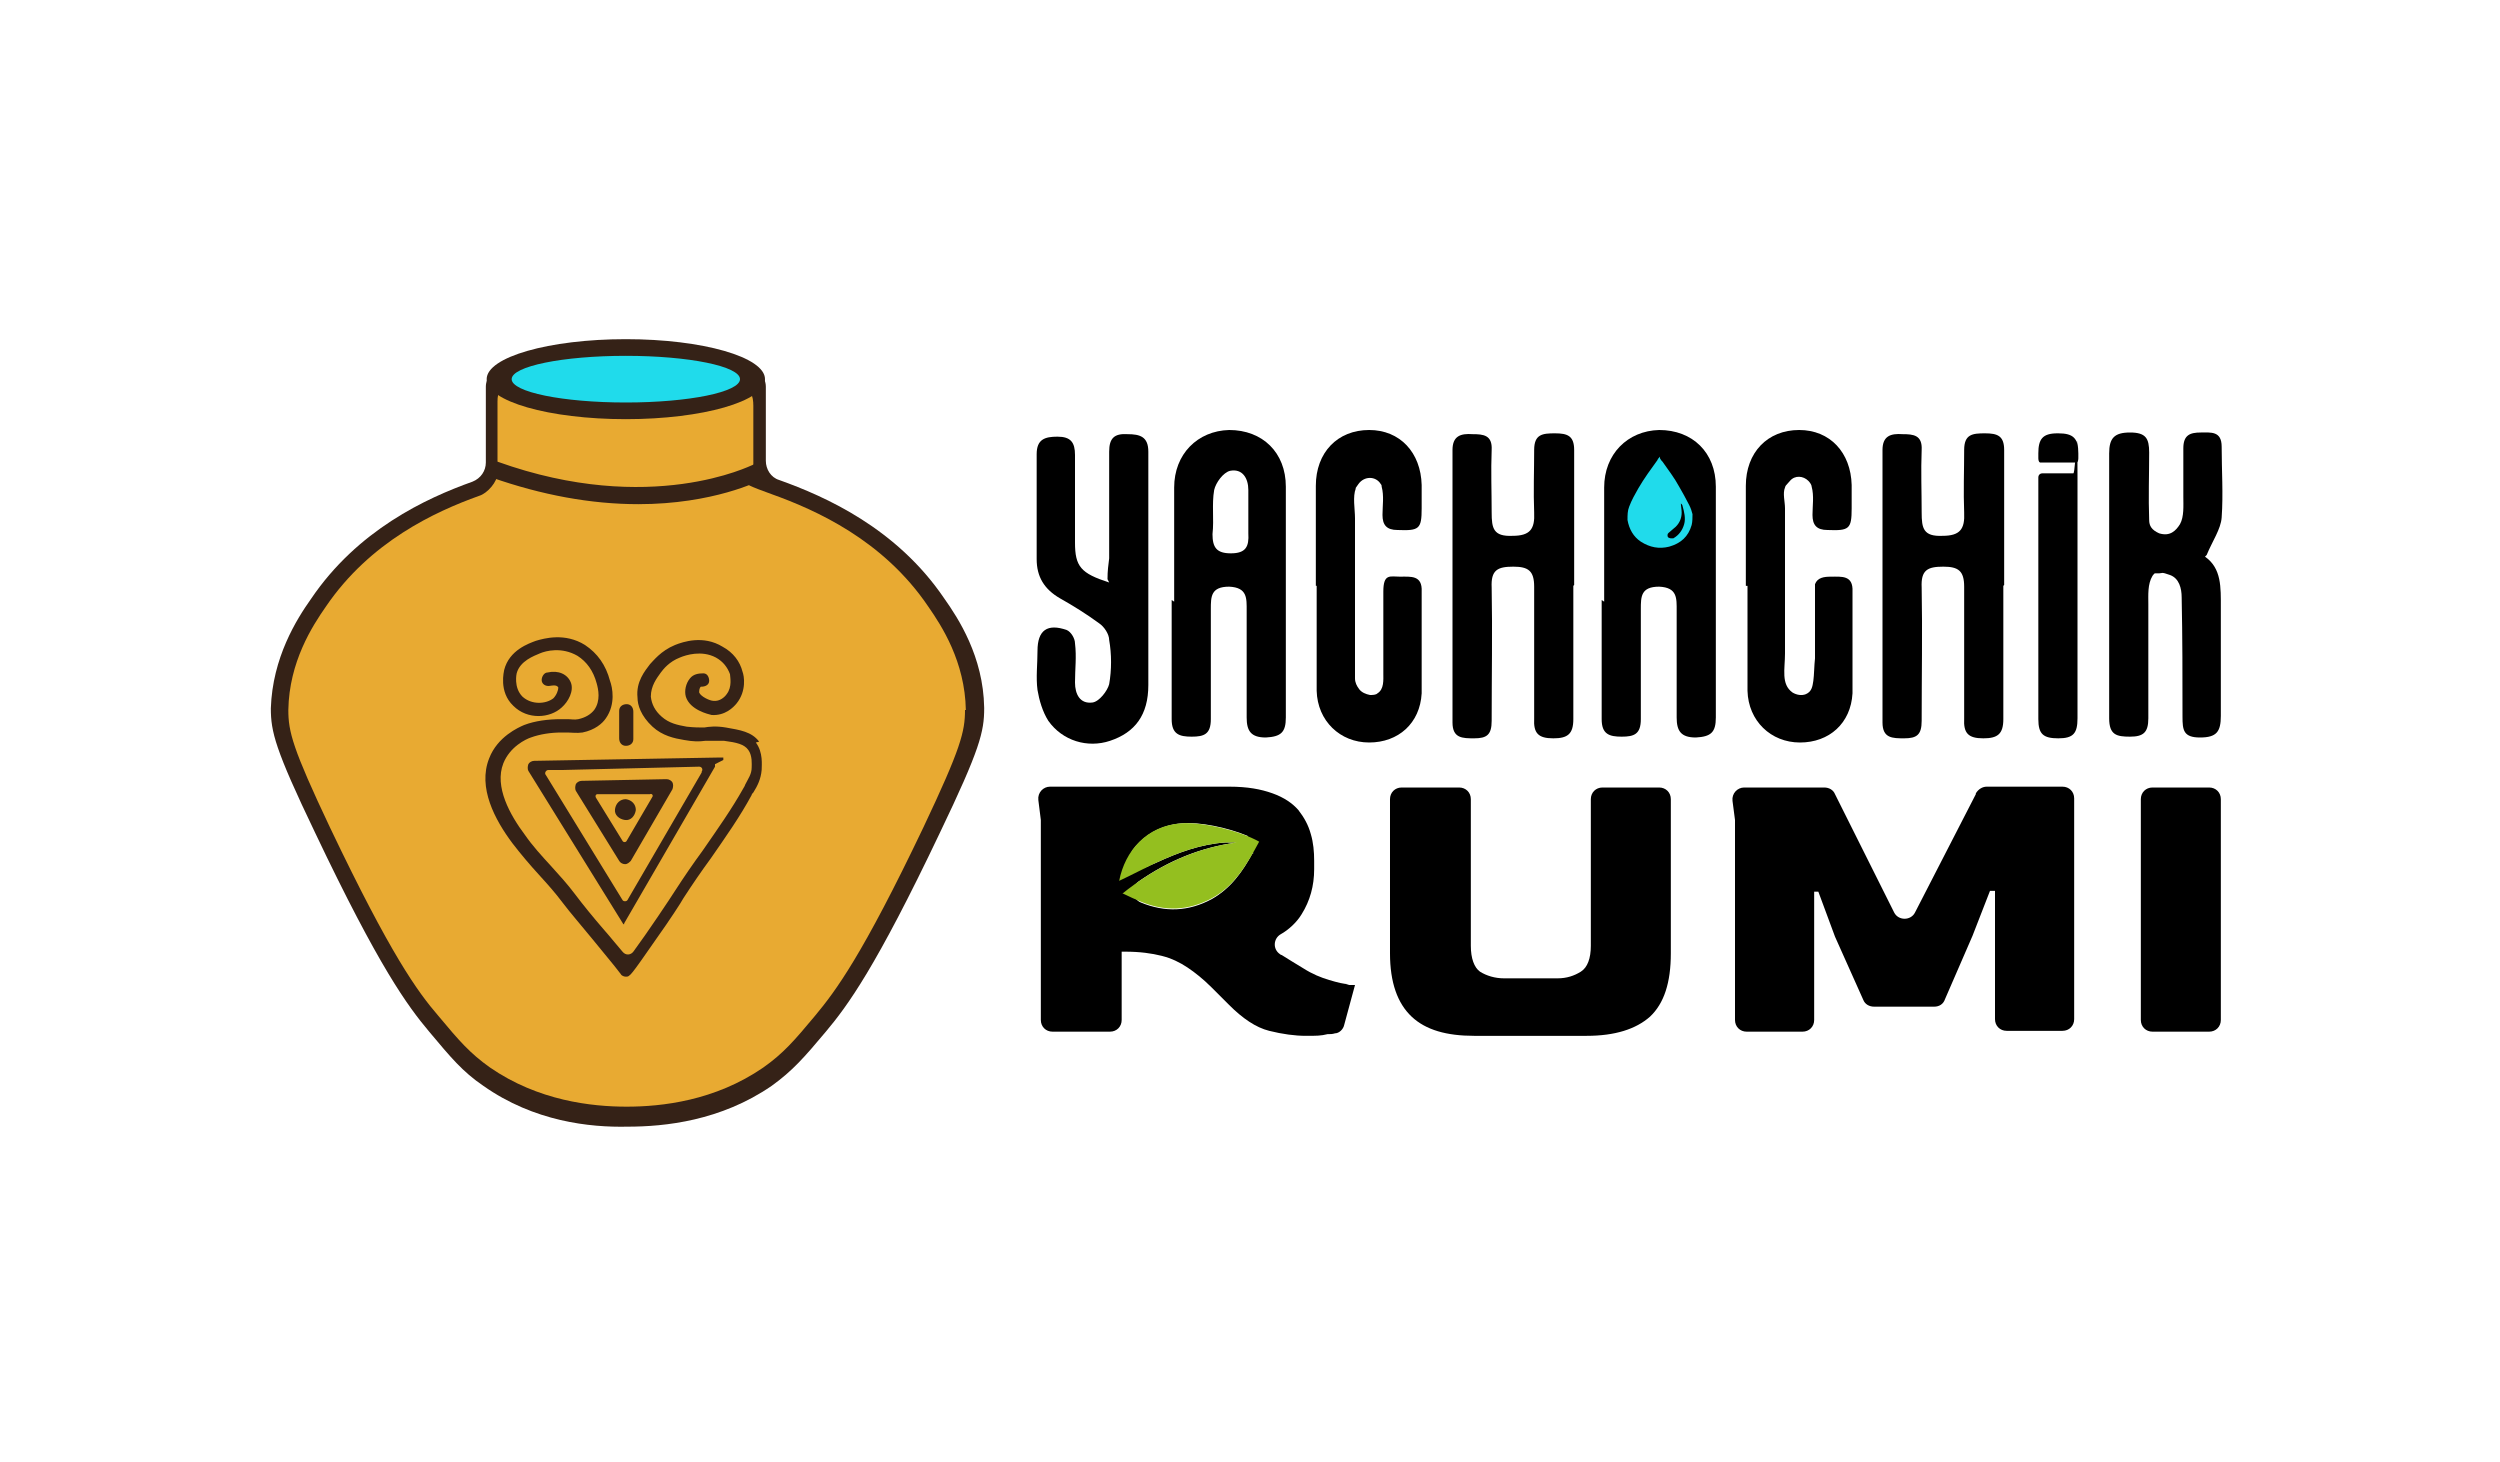
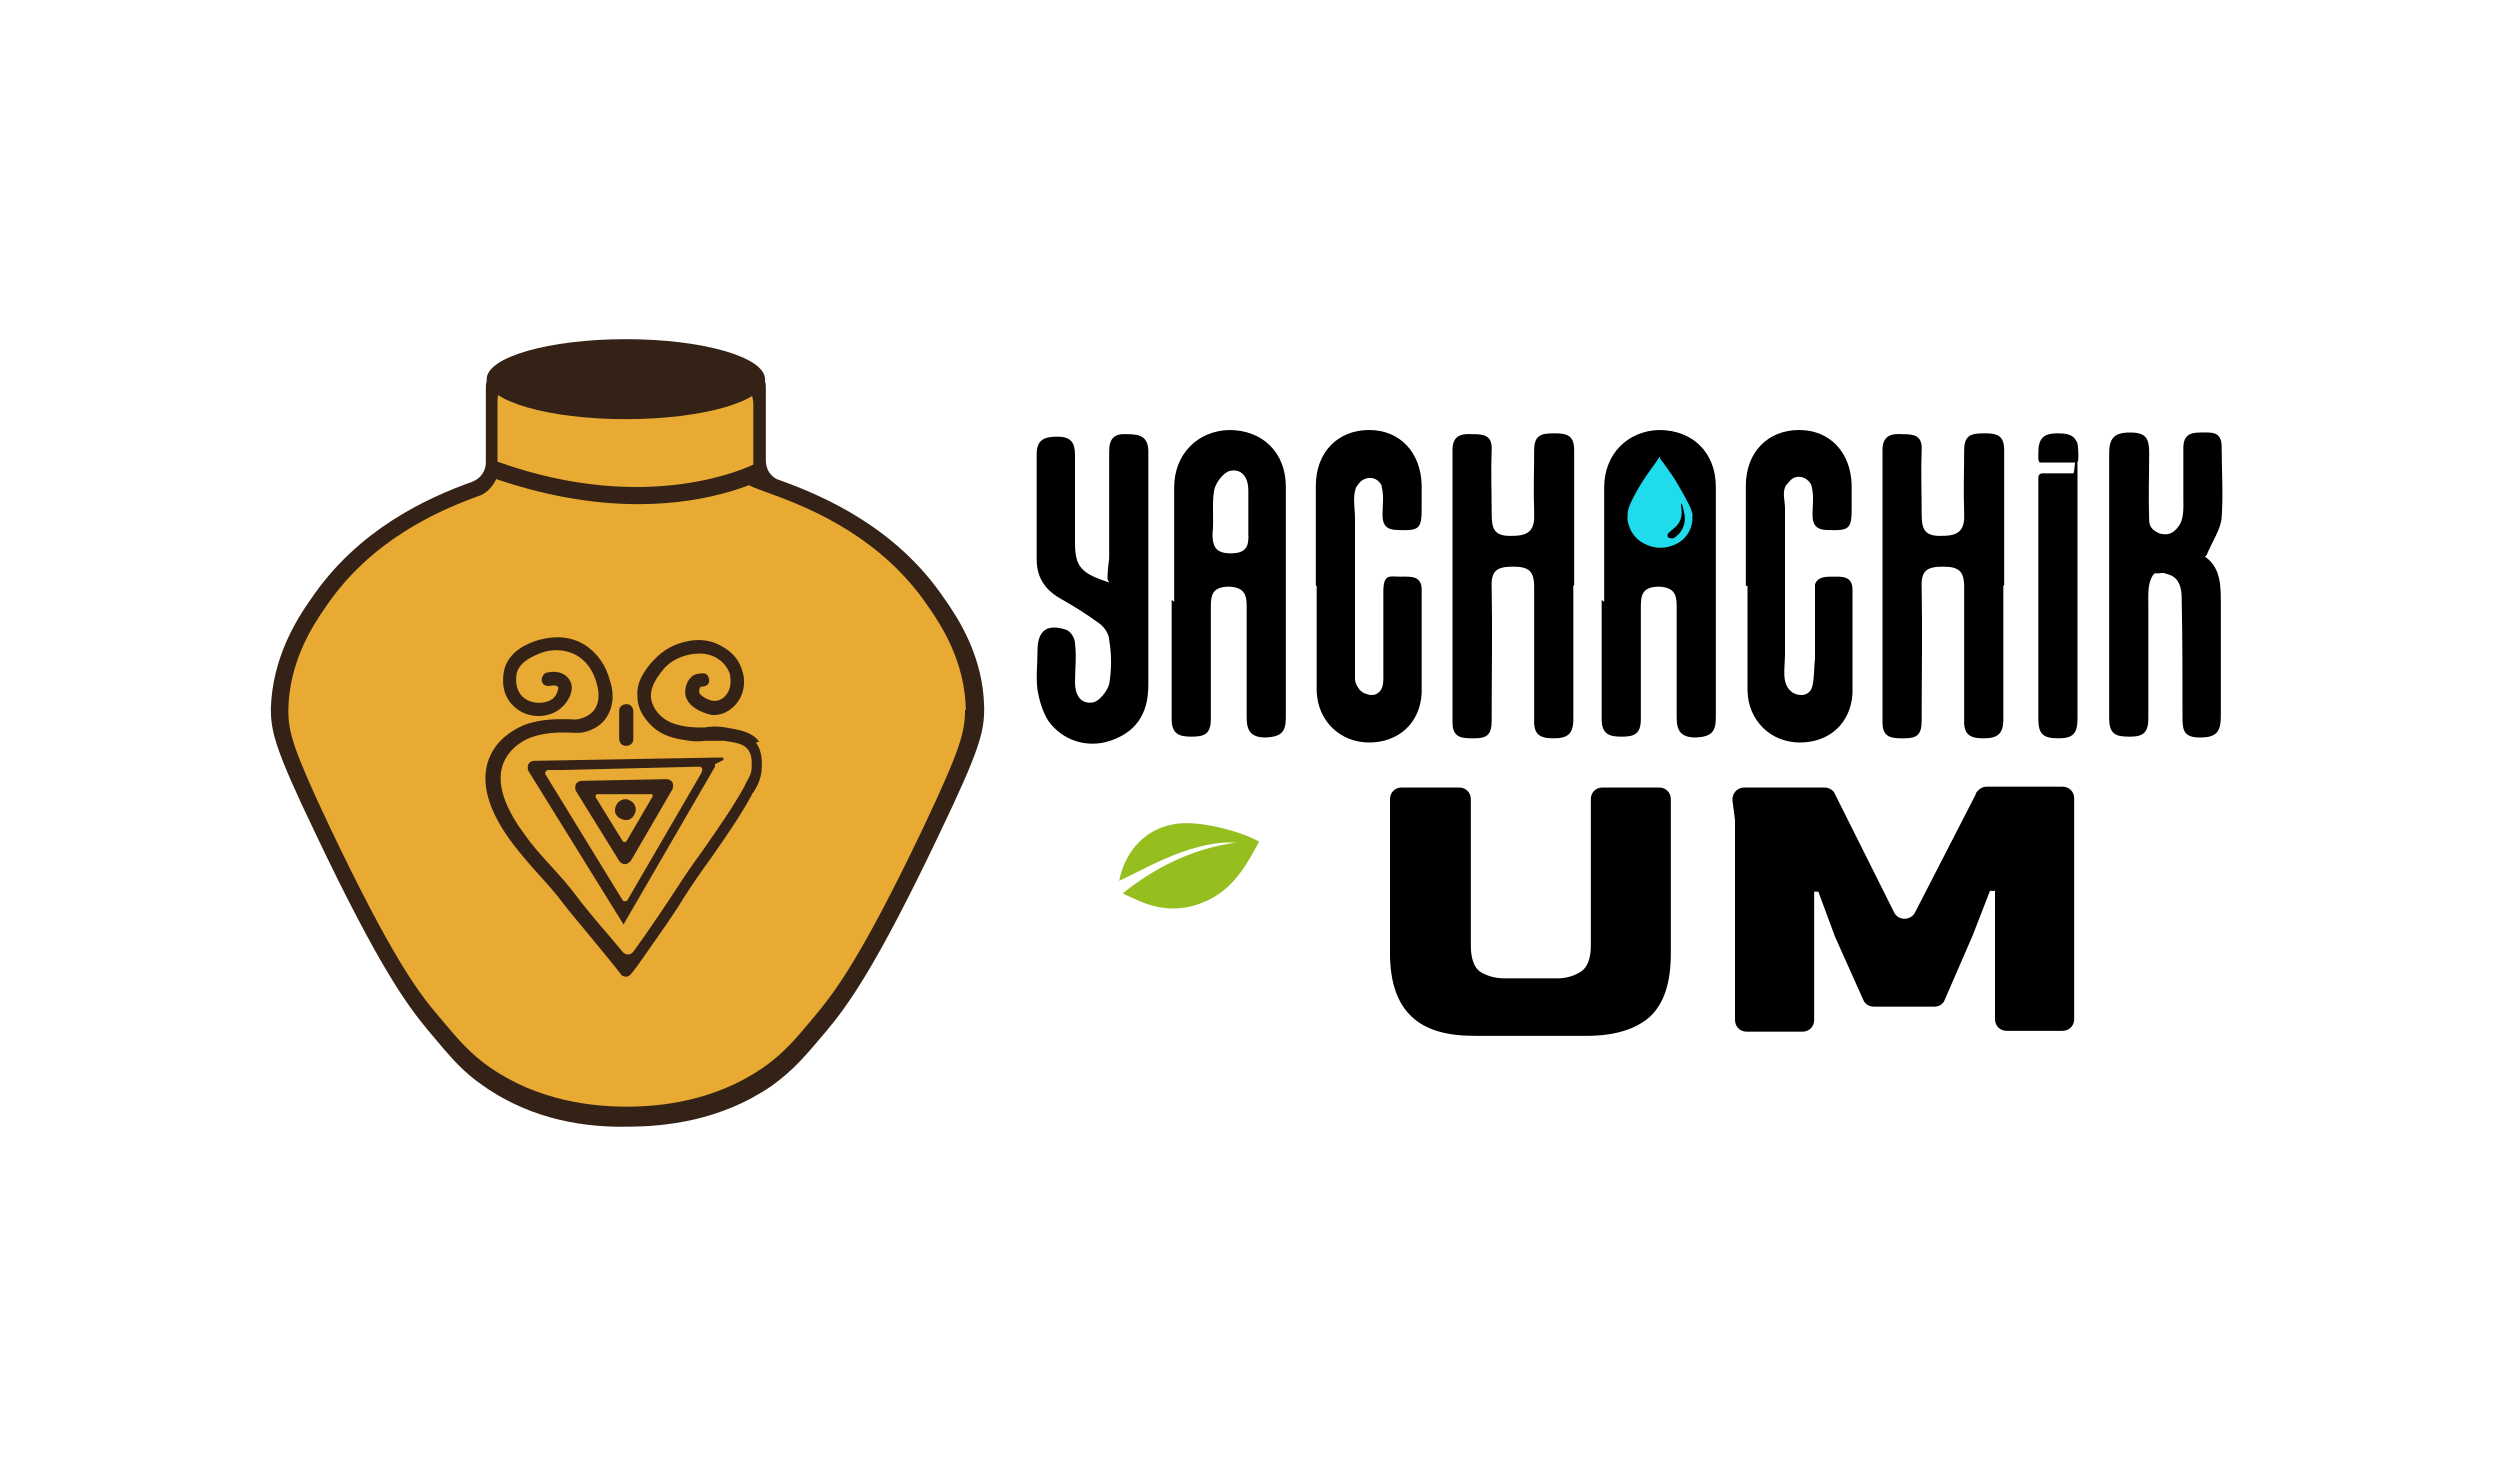
<svg xmlns="http://www.w3.org/2000/svg" version="1.1" viewBox="0 0 300 175.4">
  <defs>
    <style>
      .cls-1 {
        fill: #e8aa32;
      }

      .cls-2 {
        fill: #20dbeb;
      }

      .cls-3 {
        fill: #b7a887;
      }

      .cls-4 {
        fill: #94bf1f;
      }

      .cls-5 {
        fill: #352217;
      }
    </style>
  </defs>
  <g>
    <g id="Capa_1">
      <g>
-         <path d="M161.9,118.1c-.6,0-1.4-.2-2.4-.5-1-.3-2-.7-3.1-1.4-1-.6-1.8-1.1-2.6-1.6,0,0-.1,0-.2-.1-.9-.6-.8-1.9.1-2.4s1.9-1.4,2.5-2.4c1-1.6,1.5-3.4,1.5-5.4v-1c0-1.1-.1-2.2-.4-3.2-.3-1.1-.8-2-1.5-2.9-.7-.8-1.7-1.5-3.1-2s-3-.8-5.2-.8h-21.5c-.8,0-1.5.7-1.4,1.6l.3,2.4c0,0,0,.1,0,.2v23.8c0,.8.6,1.4,1.4,1.4h6.9c.8,0,1.4-.6,1.4-1.4v-8.2h.4c1.8,0,3.2.2,4.4.5,1.2.3,2.2.8,3.1,1.4.9.6,1.9,1.4,2.9,2.4l2.1,2.1c1.6,1.6,3.2,2.7,4.8,3.1,1.6.4,3.1.6,4.4.6s1.8,0,2.6-.2c.3,0,.6,0,.9-.1.5,0,1-.5,1.1-1l1.3-4.8c0,0-.5,0-1.1,0ZM150.3,102.4c-1.2,2.2-2.6,4.2-4.9,5.5-2.8,1.5-5.6,1.6-8.5.4,0,0,0,0,0,0-1-.4-1.2-1.8-.3-2.5,3.6-2.5,7.4-4.1,11.8-4.7-.5,0-.9,0-1.4,0-2.9.2-5.6,1.2-8.2,2.4-.4.2-.8.3-1.1.5-1.3.6-2.6-1-1.7-2.1,1.3-1.7,3.3-2.9,5.8-3.1,2.1-.2,5.5.5,7.9,1.5l.7,2.1Z" />
        <path d="M192.3,94.5c-.8,0-1.4.6-1.4,1.4v17.6c0,1.5-.4,2.6-1.2,3.1-.8.5-1.7.8-2.8.8h-6.4c-1.1,0-2.1-.3-2.9-.8-.7-.5-1.1-1.6-1.1-3.1v-17.6c0-.8-.6-1.4-1.4-1.4h-6.9c-.8,0-1.4.6-1.4,1.4v18.5c0,3.5.9,6,2.6,7.6,1.7,1.6,4.2,2.3,7.5,2.3h13.5c3.4,0,5.9-.8,7.6-2.3,1.7-1.6,2.5-4.1,2.5-7.6v-18.5c0-.8-.6-1.4-1.4-1.4h-6.8Z" />
        <path d="M237.1,95.3l-7.3,14.2c-.5,1-2,1-2.5,0l-7.1-14.2c-.2-.5-.7-.8-1.3-.8h-9.6c-.8,0-1.5.7-1.4,1.6l.3,2.3c0,0,0,.1,0,.2v23.8c0,.8.6,1.4,1.4,1.4h6.7c.8,0,1.4-.6,1.4-1.4v-15.4h.5l2,5.4s0,0,0,0l3.4,7.6c.2.5.7.8,1.3.8h7.2c.6,0,1.1-.3,1.3-.9l3.3-7.6,2.1-5.4h.6v15.4c0,.8.6,1.4,1.4,1.4h6.7c.8,0,1.4-.6,1.4-1.4v-26.5c0-.8-.6-1.4-1.4-1.4h-9.1c-.5,0-1,.3-1.3.8Z" />
-         <path d="M256.9,95.9v26.5c0,.8.6,1.4,1.4,1.4h6.8c.8,0,1.4-.6,1.4-1.4v-26.5c0-.8-.6-1.4-1.4-1.4h-6.8c-.8,0-1.4.6-1.4,1.4Z" />
      </g>
      <path class="cls-4" d="M134.6,107.3c4.1-3.3,8.6-5.5,13.8-6.2-.5,0-.9,0-1.4,0-2.9.2-5.6,1.2-8.2,2.4-1.5.7-3,1.5-4.5,2.2.7-3.6,3.3-6.6,7.4-6.9,2.6-.2,7.1.9,9.4,2.2,0,0,0,0,0,0-1.4,2.6-2.9,5.3-5.7,6.8-2.8,1.5-5.6,1.6-8.5.4-.7-.3-1.4-.6-2.2-1Z" />
      <path d="M188.8,70.3c0,5.3,0,10.7,0,16,0,1.8-.7,2.3-2.4,2.3-1.8,0-2.4-.6-2.3-2.4,0-5.3,0-10.5,0-15.8,0-1.9-.7-2.4-2.5-2.4-1.9,0-2.7.4-2.6,2.5.1,5.3,0,10.7,0,16,0,1.7-.6,2.1-2.1,2.1-1.4,0-2.6,0-2.6-1.9,0-10.9,0-21.8,0-32.7,0-1.7,1-2,2.4-1.9,1.3,0,2.4.1,2.3,1.9-.1,2.5,0,5,0,7.5,0,1.9.2,2.9,2.5,2.8,2.1,0,2.7-.8,2.6-2.8-.1-2.5,0-5,0-7.5,0-1.9,1-2,2.5-2,1.5,0,2.3.3,2.3,2,0,5.4,0,10.8,0,16.2Z" />
      <path d="M140.9,72.2c0-4.6,0-9.1,0-13.7,0-4,2.8-6.8,6.6-6.9,4,0,6.8,2.7,6.8,6.8,0,9.2,0,18.5,0,27.7,0,1.8-.6,2.3-2.4,2.4-1.8,0-2.3-.8-2.3-2.4,0-4.3,0-8.5,0-12.8,0-1.5.1-2.8-2.1-2.9-2.2,0-2.2,1.2-2.2,2.7,0,4.4,0,8.8,0,13.2,0,1.8-.8,2.1-2.3,2.1-1.5,0-2.4-.3-2.4-2.1,0-4.8,0-9.5,0-14.3h0ZM149.8,62s0,0,0,0c0-1.1,0-2.1,0-3.2,0-1.4-.7-2.6-2.2-2.3-.8.2-1.7,1.4-1.9,2.3-.3,1.7,0,3.5-.2,5.3,0,1.6.5,2.3,2.2,2.3,1.8,0,2.2-.8,2.1-2.4,0-.7,0-1.4,0-2.1Z" />
      <path d="M192.5,72.2c0-4.6,0-9.1,0-13.7,0-4,2.8-6.8,6.6-6.9,4,0,6.8,2.7,6.8,6.8,0,9.2,0,18.5,0,27.7,0,1.8-.6,2.3-2.4,2.4-1.8,0-2.3-.8-2.3-2.4,0-4.3,0-8.5,0-12.8,0-1.5.1-2.8-2.1-2.9-2.2,0-2.2,1.2-2.2,2.7,0,4.4,0,8.8,0,13.2,0,1.8-.8,2.1-2.3,2.1-1.5,0-2.4-.3-2.4-2.1,0-4.8,0-9.5,0-14.3h0Z" />
      <path d="M264.6,66.8c2,1.4,1.9,3.7,1.9,6.1,0,4.3,0,8.7,0,13,0,1.9-.5,2.6-2.5,2.6-2,0-2.1-.9-2.1-2.5,0-4.8,0-9.5-.1-14.3,0-1.1-.3-2.3-1.4-2.7s-.9-.2-1.3-.2c-.2,0-.3,0-.5,0-.1,0-.2.2-.3.3-.6,1-.5,2.3-.5,3.4s0,2.6,0,3.9c0,2.6,0,5.2,0,7.8s0,1.3,0,2c0,1.7-.6,2.2-2.2,2.2-1.6,0-2.5-.2-2.5-2.2,0-10.6,0-21.2,0-31.8,0-1.8.6-2.5,2.5-2.5,1.9,0,2.3.7,2.3,2.4,0,2.7-.1,5.4,0,8.1,0,.7.3,1.2,1.2,1.6,1.3.4,2-.3,2.5-1.1.5-.9.4-2.2.4-3.3,0-1.9,0-3.8,0-5.8,0-1.6.8-1.9,2.1-1.9,1.2,0,2.5-.2,2.5,1.7,0,2.8.2,5.7,0,8.5-.1,1.4-1.1,2.8-1.8,4.5Z" />
      <path d="M132.9,69.5c0-1,.1-1.7.2-2.5,0-4.3,0-8.5,0-12.8,0-1.6.6-2.2,2.2-2.1,1.5,0,2.5.3,2.5,2.1,0,9.3,0,18.7,0,28,0,3.6-1.6,5.7-4.6,6.7-2.7.9-5.7,0-7.4-2.4-.7-1.1-1.1-2.5-1.3-3.7-.2-1.5,0-3.1,0-4.7,0-2.5,1.2-3.3,3.5-2.5.5.2,1,1,1,1.6.2,1.6,0,3.1,0,4.7,0,1.4.6,2.6,2.1,2.4.8-.1,1.8-1.4,2-2.2.3-1.7.3-3.6,0-5.3,0-.7-.6-1.6-1.2-2-1.5-1.1-3.1-2.1-4.7-3-1.9-1.1-2.8-2.6-2.8-4.7,0-4.2,0-8.4,0-12.6,0-1.8,1-2.1,2.5-2.1,1.6,0,2.1.7,2.1,2.2,0,3.5,0,7,0,10.5,0,2.9.7,3.7,4.1,4.8Z" />
      <path d="M157.9,70.3c0-4,0-8,0-12,0-4,2.6-6.7,6.4-6.7,3.7,0,6.2,2.7,6.3,6.6,0,.9,0,1.9,0,2.8,0,2.5-.3,2.7-2.9,2.6-1.3,0-1.8-.6-1.8-1.8,0-1.1.2-2.3-.1-3.4,0-.1,0-.2-.1-.3-.6-1-2-1-2.7,0s-.2.3-.3.5c-.4,1-.1,2.5-.1,3.6,0,1.5,0,3.1,0,4.6,0,3.8,0,7.7,0,11.5s0,1.1,0,1.6,0,1,0,1.5.2.9.5,1.3c.3.4.8.6,1.3.7.3,0,.7,0,.9-.2.8-.5.7-1.6.7-2.4s0-2.2,0-3.4c0-2.1,0-4.2,0-6.4s.8-1.8,2-1.8c1.3,0,2.7-.2,2.6,1.8,0,4.1,0,8.1,0,12.2-.2,3.6-2.8,5.9-6.3,5.9-3.5,0-6.2-2.6-6.3-6.2,0-4.2,0-8.4,0-12.6Z" />
-       <path d="M240.4,70.3c0,5.3,0,10.7,0,16,0,1.8-.7,2.3-2.4,2.3-1.8,0-2.4-.6-2.3-2.4,0-5.3,0-10.5,0-15.8,0-1.9-.7-2.4-2.5-2.4-1.9,0-2.7.4-2.6,2.5.1,5.3,0,10.7,0,16,0,1.7-.6,2.1-2.1,2.1-1.4,0-2.6,0-2.6-1.9,0-10.9,0-21.8,0-32.7,0-1.7,1-2,2.4-1.9,1.3,0,2.4.1,2.3,1.9-.1,2.5,0,5,0,7.5,0,1.9.2,2.9,2.5,2.8,2.1,0,2.7-.8,2.6-2.8-.1-2.5,0-5,0-7.5,0-1.9,1-2,2.5-2,1.5,0,2.3.3,2.3,2,0,5.4,0,10.8,0,16.2Z" />
+       <path d="M240.4,70.3c0,5.3,0,10.7,0,16,0,1.8-.7,2.3-2.4,2.3-1.8,0-2.4-.6-2.3-2.4,0-5.3,0-10.5,0-15.8,0-1.9-.7-2.4-2.5-2.4-1.9,0-2.7.4-2.6,2.5.1,5.3,0,10.7,0,16,0,1.7-.6,2.1-2.1,2.1-1.4,0-2.6,0-2.6-1.9,0-10.9,0-21.8,0-32.7,0-1.7,1-2,2.4-1.9,1.3,0,2.4.1,2.3,1.9-.1,2.5,0,5,0,7.5,0,1.9.2,2.9,2.5,2.8,2.1,0,2.7-.8,2.6-2.8-.1-2.5,0-5,0-7.5,0-1.9,1-2,2.5-2,1.5,0,2.3.3,2.3,2,0,5.4,0,10.8,0,16.2" />
      <path d="M209.5,70.3c0-4,0-8,0-12,0-4,2.6-6.7,6.4-6.7,3.7,0,6.2,2.7,6.3,6.6,0,.9,0,1.9,0,2.8,0,2.5-.3,2.7-2.9,2.6-1.3,0-1.8-.6-1.8-1.8,0-1.1.2-2.3-.1-3.4,0-.2-.2-.5-.4-.7-.6-.6-1.6-.7-2.2,0s-.5.5-.6.8c-.3.7,0,1.7,0,2.5,0,3.9,0,7.7,0,11.6s0,3.9,0,5.8-.5,3.7.9,4.7c.5.3,1.1.4,1.6.2.7-.3.8-.9.9-1.6s.1-1.8.2-2.7c0-1.8,0-3.6,0-5.4,0-.7,0-1.4,0-2.1s0-.9,0-1.4c.3-.8,1.1-.9,1.9-.9,1.3,0,2.7-.2,2.6,1.8,0,4.1,0,8.1,0,12.2-.2,3.6-2.8,5.9-6.3,5.9-3.5,0-6.2-2.6-6.3-6.2,0-4.2,0-8.4,0-12.6Z" />
      <path d="M246.9,52c-1.8,0-2.3.7-2.3,2.4,0,.2,0,.3,0,.5,0,.2,0,.5.2.6,0,0,.1,0,.2,0,0,0,0,0,0,0,.4,0,.9,0,1.3,0h2.2c0,0,.2,0,.3,0,.1,0,.2,0,.4,0,.2-.1.2-.4.2-.6,0-.2,0-.4,0-.5,0-1.8-.6-2.4-2.4-2.4Z" />
      <path d="M248.8,56.8h-3.7c-.3,0-.5.2-.5.5,0,4.3,0,8.6,0,13,0,5.3,0,10.7,0,16,0,1.8.6,2.3,2.4,2.3,1.8,0,2.3-.6,2.3-2.4,0-9.6,0-19.3,0-28.9s-.2-.5-.5-.5Z" />
      <path class="cls-2" d="M199.2,55c.1.2.2.3.3.4.7,1,1.4,1.9,2,3,.4.7.8,1.4,1.2,2.2.2.4.3.7.4,1.1,0,.4,0,.9-.1,1.3-.4,1.4-1.3,2.2-2.7,2.6-1.2.3-2.3.1-3.4-.6-.9-.6-1.4-1.5-1.6-2.6,0-.6,0-1.1.2-1.6.3-.8.7-1.5,1.1-2.2.7-1.2,1.5-2.3,2.3-3.4,0-.1.2-.3.3-.4ZM201.7,60.3c0,.4.1.8.1,1.2,0,.6-.2,1.2-.7,1.7-.2.2-.5.4-.7.6-.1.1-.3.2-.3.4,0,.1,0,.2.1.3,0,0,.2.1.3.1,0,0,.2,0,.3,0,.7-.4,1.1-1,1.3-1.7.2-.7,0-1.5-.2-2.2,0-.1-.1-.2-.2-.3Z" />
      <g>
        <g>
          <path class="cls-5" d="M118.1,84.9c-.1-6.1-3.1-10.7-4.8-13.1-5.7-8.4-14.2-12.2-19.8-14.2-1-.3-1.6-1.3-1.6-2.3v-8.9c0-1.2-1-2.2-2.2-2.2l-14.8,2.9-14.4-2.9c-1.2,0-2.2,1-2.2,2.2v9.1c0,1-.6,1.9-1.6,2.3-5.6,2-13.8,5.8-19.4,14.1-1.7,2.4-4.6,7-4.8,13.1,0,2.8.5,4.9,5.3,14.9,7.7,16.2,11.1,20.8,13.7,23.9,2.6,3.1,4,4.8,6.5,6.5,6.1,4.3,12.8,5,17.3,4.9,4.5,0,11.2-.7,17.3-4.9,2.5-1.8,3.9-3.4,6.5-6.5,2.6-3.1,6-7.7,13.7-23.9,4.8-10,5.3-12.1,5.3-14.9Z" />
          <path class="cls-1" d="M115.9,85.2c-.1-5.8-2.9-10.1-4.5-12.4-5.4-8-13.5-11.6-18.8-13.5s-2.2-1.2-2.2-2.2v-8.4c0-1.2-.3-2.1-1.5-2.1l-14,2.9-13.7-2.9c-1.2,0-1.5.4-1.5,1.6v8.6c0,1-1.2,2.4-2.2,2.7-5.3,1.9-13.1,5.5-18.4,13.3-1.6,2.3-4.4,6.6-4.5,12.4,0,2.6.5,4.6,5,14.1,7.3,15.3,10.5,19.7,13,22.6,2.5,3,3.8,4.5,6.2,6.2,5.8,4,12.2,4.7,16.4,4.7,4.2,0,10.6-.7,16.4-4.7,2.4-1.7,3.7-3.2,6.2-6.2,2.5-3,5.7-7.3,13-22.6,4.5-9.5,5-11.5,5-14.1Z" />
          <g>
            <path class="cls-5" d="M91.1,89c-.9-1.2-2.3-1.4-4-1.7-1.2-.2-2-.1-2.6,0-.6,0-1.2,0-2.1-.1-1.1-.2-2.1-.4-3-1.2-.8-.7-1.2-1.5-1.3-2.4,0-1.3.7-2.2,1.2-2.9.3-.4,1-1.3,2.3-1.8.7-.3,2.6-.9,4.3,0,.9.5,1.4,1.2,1.7,2,0,.3.3,1.5-.4,2.4-.2.3-.8.9-1.6.8-.4,0-1.5-.5-1.7-1,0-.2,0-.5.2-.7,0,0,0,0,.1,0,.4,0,.9-.2.9-.7,0-.4-.2-.9-.7-.9-.6,0-1.2.1-1.6.6-.5.6-.7,1.5-.5,2.2.5,1.6,2.7,2.1,3.1,2.2,1.6.1,2.6-.9,3-1.4,1.2-1.5.9-3.3.7-3.8-.3-1.2-1.1-2.3-2.4-3-2.3-1.4-4.7-.6-5.7-.2-1.7.7-2.6,1.9-3,2.3-.6.8-1.7,2.1-1.5,4,0,.9.4,2.2,1.8,3.5,1.2,1.1,2.6,1.4,3.8,1.6,1.1.2,1.8.2,2.5.1.6,0,1.2,0,2.3,0,1.5.2,2.4.4,2.9,1.1.5.7.4,1.7.4,2.1,0,.8-.4,1.3-.8,2.1,0,.1-.1.2-.2.4-1.4,2.5-3.1,4.9-4.9,7.5-1.1,1.5-2.2,3.1-3.3,4.8-.5.8-3.3,5-5,7.3-.3.4-.9.5-1.3,0-.7-.8-1.4-1.7-2.2-2.6-1.3-1.5-2.6-3.1-3.5-4.3-.9-1.2-1.9-2.3-2.9-3.4-1.1-1.2-2.2-2.4-3.1-3.7-1.8-2.4-3.7-5.8-2.6-8.6.8-2,2.7-2.9,3.3-3.1,1.1-.4,2.4-.6,3.7-.6.3,0,.5,0,.7,0,.5,0,1.1.1,1.8,0,1.5-.3,2.4-1.1,2.8-1.7,1.2-1.7.8-3.7.5-4.5-.5-1.9-1.5-3.3-3-4.3-2.4-1.5-4.9-.8-5.9-.5-.8.3-3.2,1.1-3.8,3.5,0,.1-.7,2.6,1.1,4.3,1.7,1.7,4.4,1.5,5.8.2.8-.7,1.5-2,1.1-3-.4-1-1.5-1.5-2.8-1.2-.4,0-.7.5-.7.9,0,.5.5.8,1,.7.1,0,.8-.2,1,.2,0,.3-.2.9-.6,1.3-.9.7-2.6.8-3.7-.2-1.1-1.1-.7-2.8-.7-2.8.4-1.5,2.1-2.1,2.8-2.4.7-.3,2.6-.8,4.5.3,1.1.7,1.9,1.8,2.3,3.3.2.7.5,2.1-.3,3.2-.4.5-1,.9-1.9,1.1-.5.1-.8,0-1.3,0-.2,0-.5,0-.8,0-1.5,0-3.1.2-4.4.7-.7.3-3.2,1.4-4.2,4-1.4,3.5.7,7.4,2.8,10.2,1,1.3,2.1,2.6,3.2,3.8,1,1.1,1.9,2.1,2.8,3.3.9,1.2,2.3,2.8,3.6,4.4,1.2,1.5,2.5,3,3.4,4.2.1.2.4.3.6.3,0,0,0,0,0,0,.5,0,.5,0,3.7-4.6,1.5-2.1,3-4.4,3.2-4.8,1.1-1.7,2.2-3.3,3.3-4.8,1.8-2.6,3.5-5,4.9-7.6,0-.1.1-.2.2-.3.5-.8.9-1.6,1-2.7,0-.6.2-2.1-.7-3.3Z" />
            <path class="cls-5" d="M75.1,89.5h0c.5,0,.9-.3.9-.8v-3.3c0-.5-.3-.9-.8-.9s-.9.3-.9.8v3.3c0,.5.3.9.8.9Z" />
            <path class="cls-5" d="M79.9,93.5s0,0,0,0l-10.1.2c-.3,0-.6.2-.7.4-.1.3-.1.6,0,.8l5.2,8.4c.1.2.4.4.7.4h0c.3,0,.5-.2.7-.4l5-8.6c.1-.3.1-.6,0-.8-.1-.2-.4-.4-.7-.4ZM78.3,95.6l-3.1,5.3c-.1.2-.4.2-.5,0l-3.2-5.2c-.1-.2,0-.4.2-.4h6.3c.2-.1.4.1.3.3Z" />
            <path class="cls-5" d="M86.8,91.2s0,0,0-.1c0,0,0,0,0,0,0,0,0,0,0-.1,0,0,0,0,0,0,0,0,0,0,0,0,0,0,0,0,0,0,0,0,0,0,0,0,0,0,0,0,0-.1,0,0,0,0,0,0,0,0,0,0-.1,0,0,0,0,0,0,0,0,0,0,0-.1,0,0,0,0,0,0,0,0,0,0,0-.1,0,0,0,0,0,0,0,0,0,0,0-.1,0,0,0,0,0,0,0h0s0,0,0,0l-22.3.4c-.3,0-.6.2-.7.4-.1.3-.1.6,0,.8l11.4,18.4s0,0,0,0c0,0,0,0,0,0,0,0,0,0,0,0,0,0,0,0,0,0,0,0,0,0,0,0,0,0,0,0,0,0,0,0,0,0,0,0,0,0,0,0,0,0,0,0,0,0,0,0,0,0,0,0,0,0,0,0,0,0,0,0,0,0,0,0,0,0,0,0,0,0,0,0,0,0,0,0,.1,0s0,0,0,0h0s0,0,0,0c0,0,0,0,0,0,0,0,0,0,0,0,0,0,0,0,0,0,0,0,0,0,0,0,0,0,0,0,0,0,0,0,0,0,0,0,0,0,0,0,0,0,0,0,0,0,0,0,0,0,0,0,0,0,0,0,0,0,0,0,0,0,0,0,0-.1,0,0,0,0,0,0,0,0,0,0,0,0l10.9-18.8s0,0,0-.1c0,0,0,0,0,0,0,0,0,0,0-.1,0,0,0,0,0,0,0,0,0,0,0-.1,0,0,0,0,0,0,0,0,0,0,0,0ZM84.2,92.7l-8.9,15.3c-.1.2-.5.2-.6,0l-9.2-15c-.2-.2,0-.6.3-.6h1.7s16.4-.4,16.4-.4c.3,0,.5.3.3.6Z" />
            <path class="cls-5" d="M75.1,95.9c-.7,0-1.2.5-1.3,1.2s.5,1.2,1.2,1.3,1.2-.5,1.3-1.2c0-.7-.5-1.2-1.2-1.3Z" />
          </g>
          <path class="cls-3" d="M59.5,56.3" />
          <path class="cls-5" d="M91.7,56.2c-.3-.5-.9-.7-1.4-.4-.1,0-12.2,6.2-30.6-.4-.3,0-.5,0-.8,0-.3.1-.4.3-.5.6s0,.5,0,.8c.1.3.3.4.6.5,6,2.1,11.9,3.2,17.6,3.2,9,0,14.5-2.8,14.7-2.9.5-.3.7-.9.4-1.4Z" />
        </g>
        <ellipse class="cls-5" cx="75.1" cy="45.5" rx="16.7" ry="4.8" />
-         <ellipse class="cls-2" cx="75.1" cy="45.5" rx="13.7" ry="2.8" />
      </g>
    </g>
  </g>
</svg>